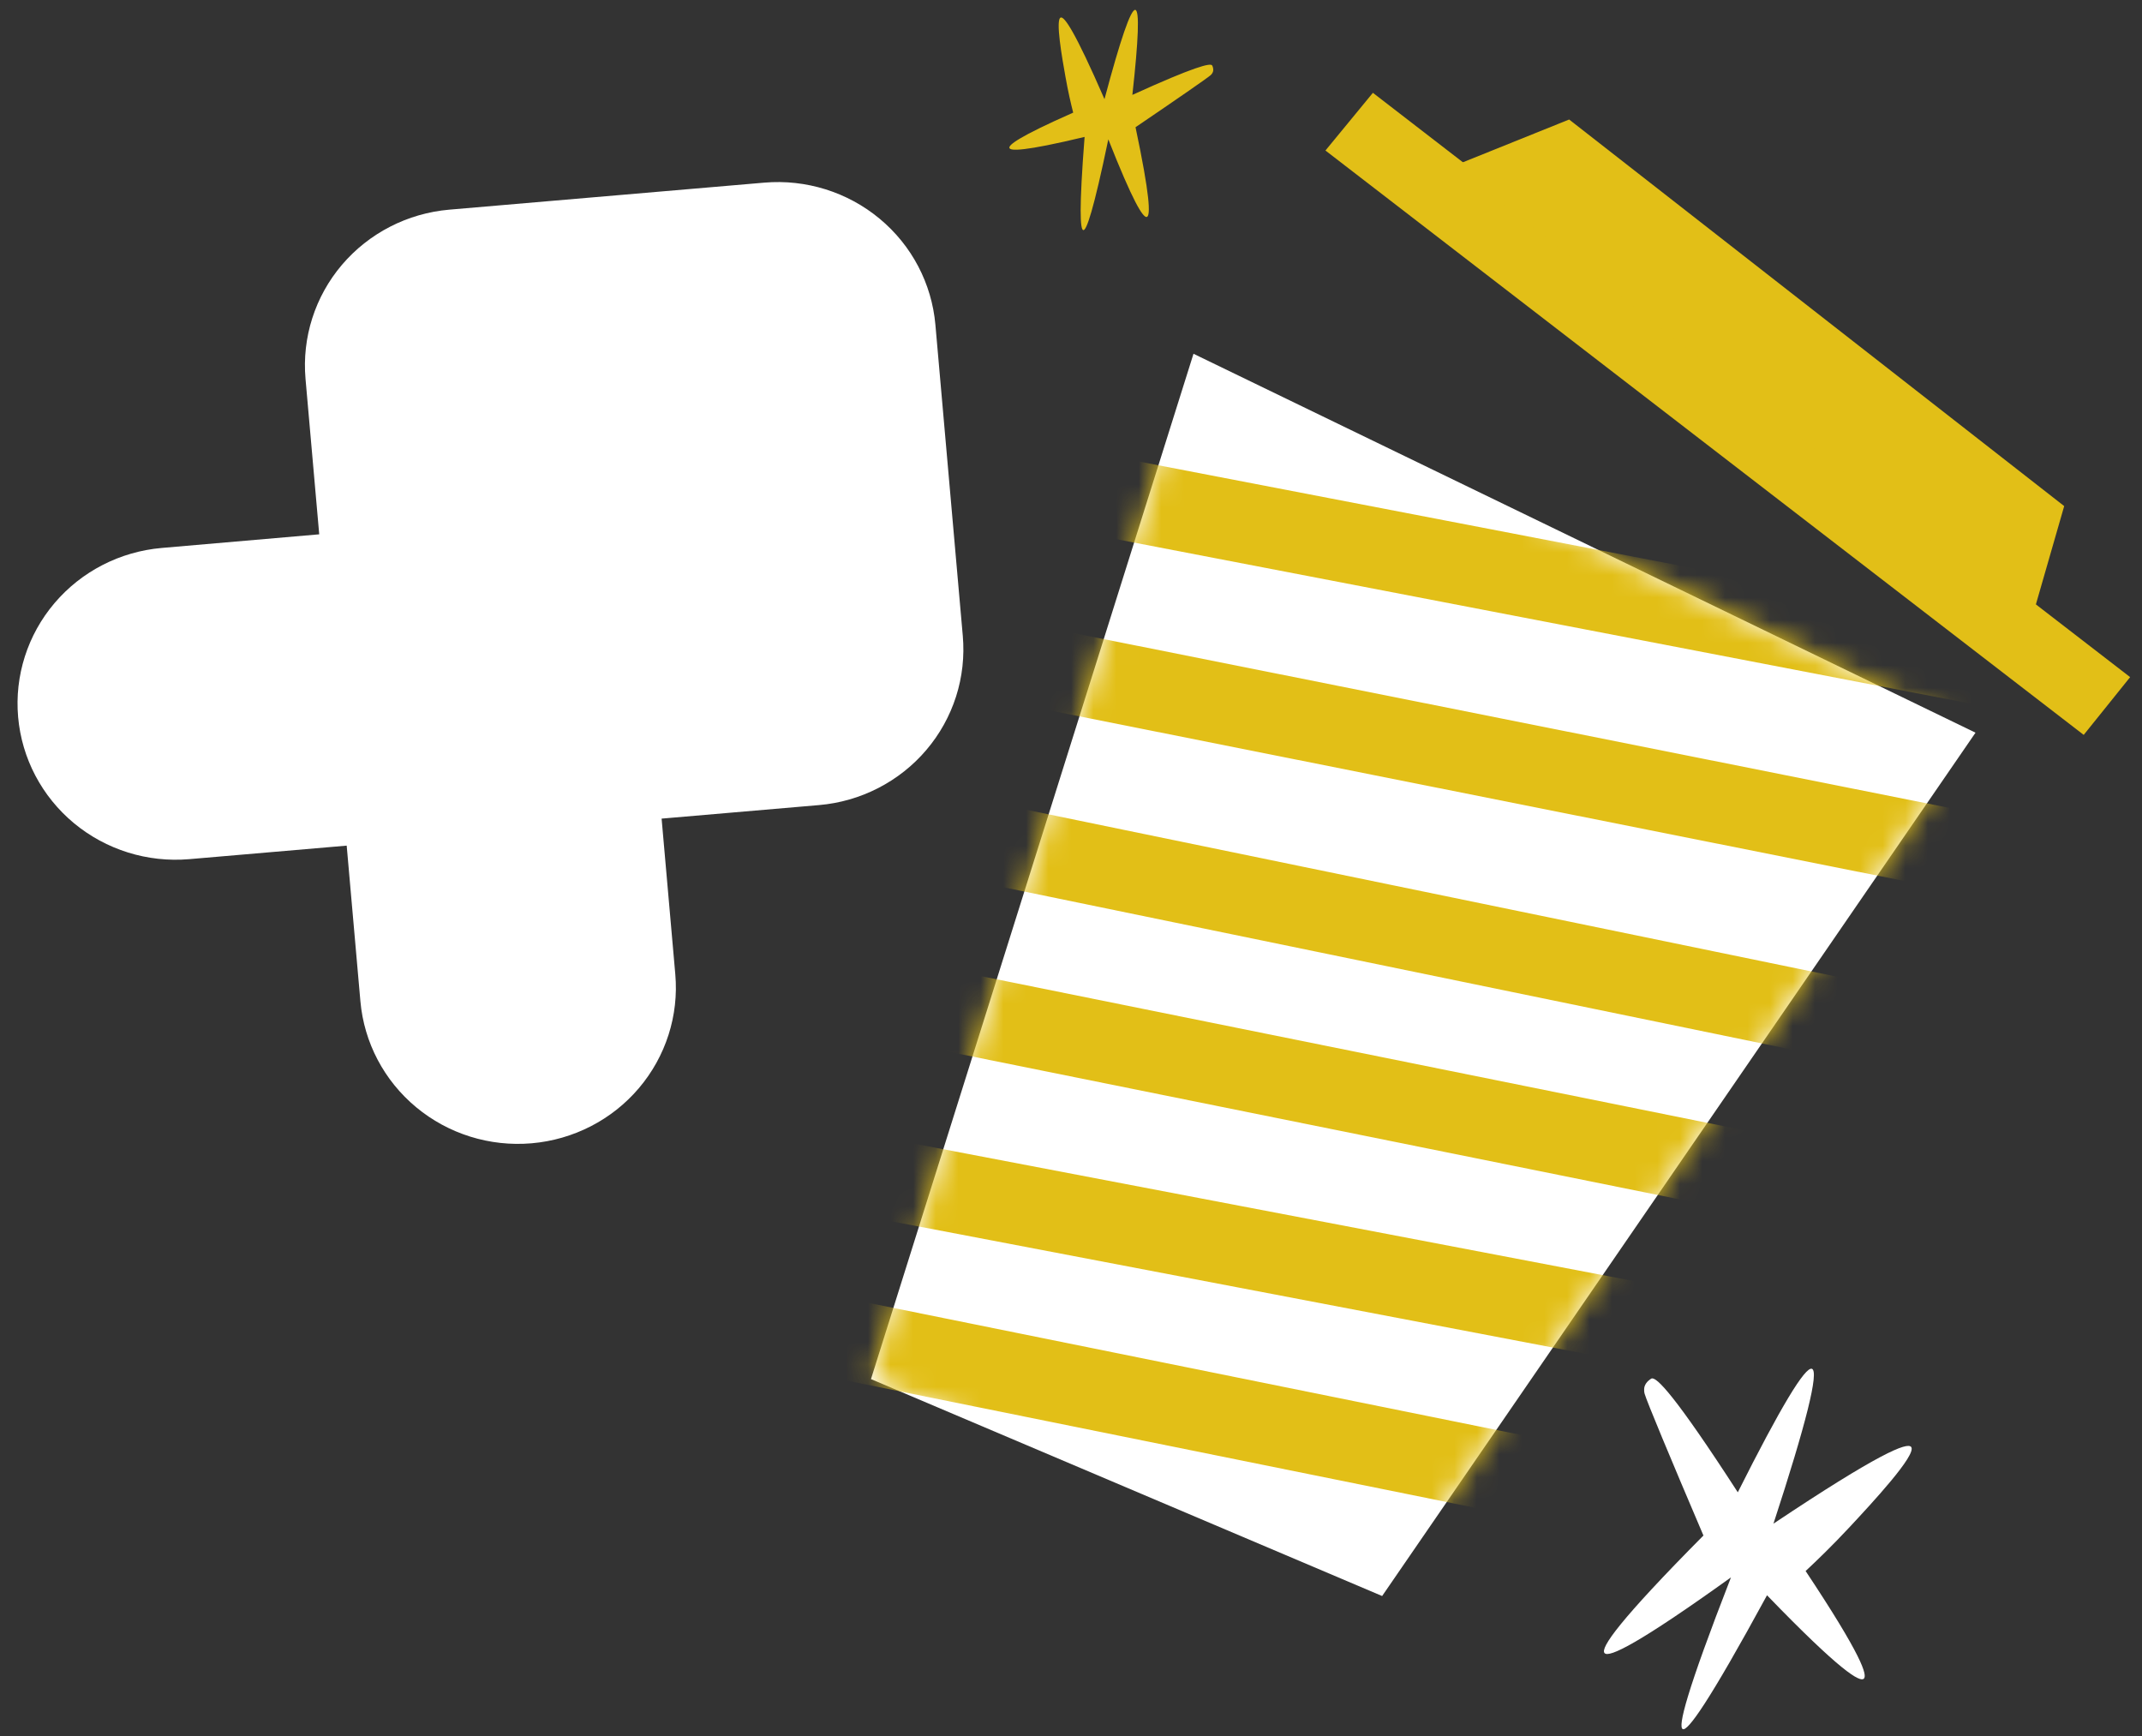
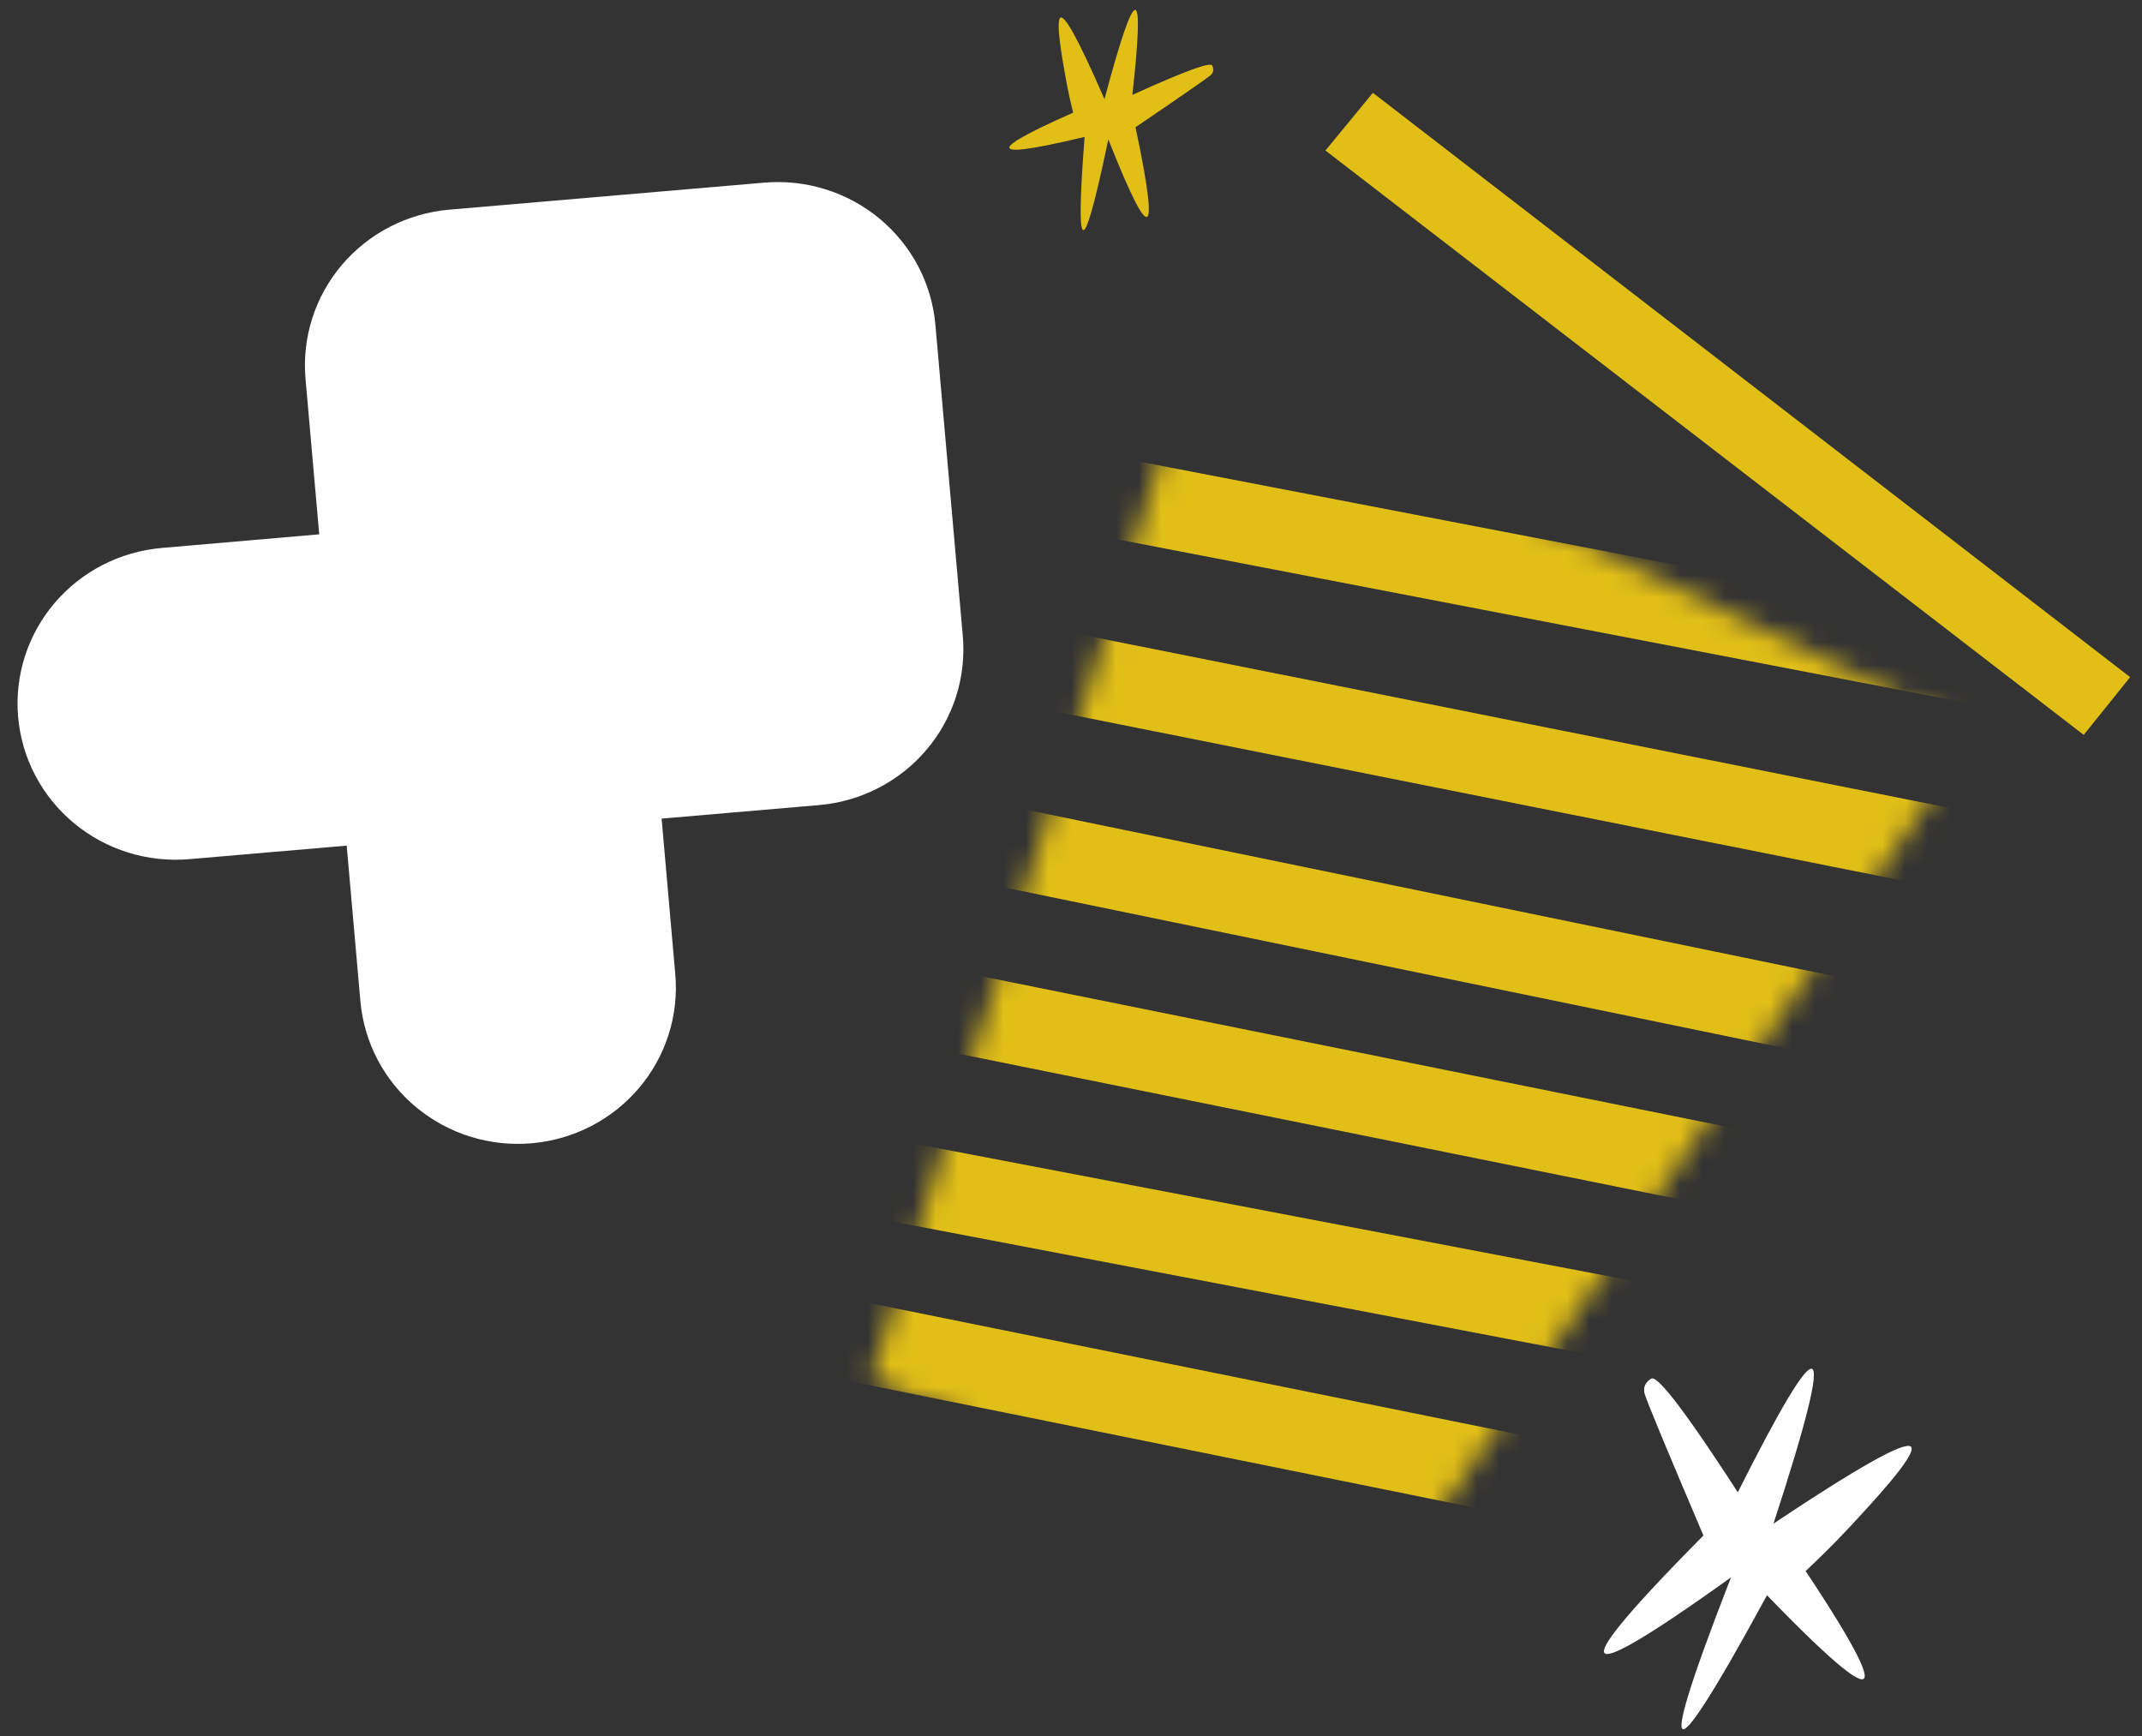
<svg xmlns="http://www.w3.org/2000/svg" width="95" height="77" viewBox="0 0 95 77" fill="none">
  <rect x="0" y="0" width="95" height="77" fill="#333333" stroke="none" />
  <g clip-path="url(#clip0_2435_4897)">
-     <path d="M52.933 15.689L38.629 61.16L61.299 70.78L87.616 32.493L52.933 15.689Z" fill="white" />
    <mask id="mask0_2435_4897" style="mask-type:luminance" maskUnits="userSpaceOnUse" x="38" y="15" width="50" height="56">
      <path d="M52.937 15.688L38.633 61.16L61.303 70.78L87.62 32.492L52.937 15.688Z" fill="white" />
    </mask>
    <g mask="url(#mask0_2435_4897)">
      <path d="M75.63 68.933L27.559 59.204L31.953 49.078L73.903 57.088L75.901 53.475L32.738 44.756L38.093 34.382L82.437 43.514L85.319 39.242L41.044 30.405L44.898 19.387L89.222 27.918L91.447 24.768L52.313 9.65L53.63 6.327L97.034 23.093L90.839 31.865L47.288 23.483L45.808 27.715L91.313 36.798L84.089 47.499L40.058 38.432L38.114 42.2L81.418 50.947L75.808 61.086L34.126 53.128L32.624 56.587L76.356 65.437L75.63 68.933Z" fill="#E2BF17" />
    </g>
    <path d="M58.785 6.675L92.415 32.591L94.474 30.029L60.889 4.116L58.785 6.675Z" fill="#E2BF17" />
-     <path d="M64.488 7.355L69.593 5.3L91.549 22.444L90.094 27.499L64.488 7.355Z" fill="#E2BF17" />
    <path d="M50.222 4.204C50.497 1.729 50.542 0.473 50.353 0.439C50.154 0.402 49.698 1.722 48.985 4.397C47.665 1.364 47.203 0.724 47.044 0.778C46.802 0.857 47.106 2.576 47.254 3.403C47.37 4.061 47.498 4.607 47.597 4.995C45.13 6.084 44.724 6.438 44.769 6.564C44.813 6.692 45.365 6.729 48.103 6.072C47.854 9.274 47.905 10.186 48.046 10.206C48.187 10.225 48.493 9.356 49.155 6.18C50.241 8.93 50.693 9.67 50.863 9.621C51.035 9.57 51.003 8.675 50.362 5.642C52.204 4.392 53.55 3.46 53.694 3.333C53.771 3.265 53.796 3.182 53.796 3.182C53.838 3.048 53.77 2.918 53.76 2.902C53.688 2.784 52.999 2.944 50.222 4.208V4.204Z" fill="#E2BF17" />
    <path d="M77.073 66.181C78.968 62.409 80.064 60.585 80.363 60.705C80.68 60.831 80.11 63.12 78.655 67.571C83.336 64.445 84.582 63.949 84.761 64.168C85.032 64.5 83.012 66.671 82.039 67.716C81.265 68.547 80.58 69.207 80.081 69.671C82.587 73.442 82.837 74.311 82.657 74.452C82.477 74.593 81.657 74.15 78.369 70.747C75.767 75.529 74.851 76.782 74.632 76.682C74.412 76.583 74.779 75.068 76.771 69.953C72.683 72.888 71.358 73.534 71.163 73.311C70.964 73.085 71.837 71.84 75.549 68.097C74.082 64.659 73.025 62.12 72.941 61.811C72.895 61.642 72.934 61.502 72.934 61.502C72.998 61.274 73.216 61.149 73.242 61.136C73.455 61.033 74.289 61.88 77.073 66.18V66.181Z" fill="white" />
    <path d="M14.158 23.698L13.55 16.801C13.389 14.97 13.97 13.151 15.166 11.744C16.363 10.338 18.075 9.458 19.928 9.298L33.894 8.1C35.747 7.941 37.588 8.516 39.011 9.698C40.436 10.88 41.325 12.572 41.486 14.403L42.701 28.202C42.78 29.108 42.679 30.022 42.402 30.89C42.124 31.757 41.677 32.563 41.085 33.258C40.493 33.956 39.767 34.529 38.95 34.949C38.133 35.369 37.241 35.626 36.323 35.704L29.343 36.304L29.95 43.204C30.111 45.033 29.53 46.852 28.334 48.259C27.139 49.666 25.427 50.544 23.574 50.703C21.722 50.862 19.882 50.287 18.459 49.105C17.036 47.924 16.145 46.233 15.984 44.402L15.376 37.502L8.393 38.102C6.541 38.261 4.701 37.686 3.277 36.504C1.854 35.321 0.965 33.63 0.804 31.799C0.643 29.97 1.223 28.151 2.42 26.744C3.615 25.338 5.327 24.459 7.18 24.3L14.158 23.696V23.698Z" fill="white" />
  </g>
  <defs>
    <clipPath id="clip0_2435_4897">
      <rect width="93.75" height="76.25" fill="white" transform="translate(0.75 0.438)" />
    </clipPath>
  </defs>
</svg>